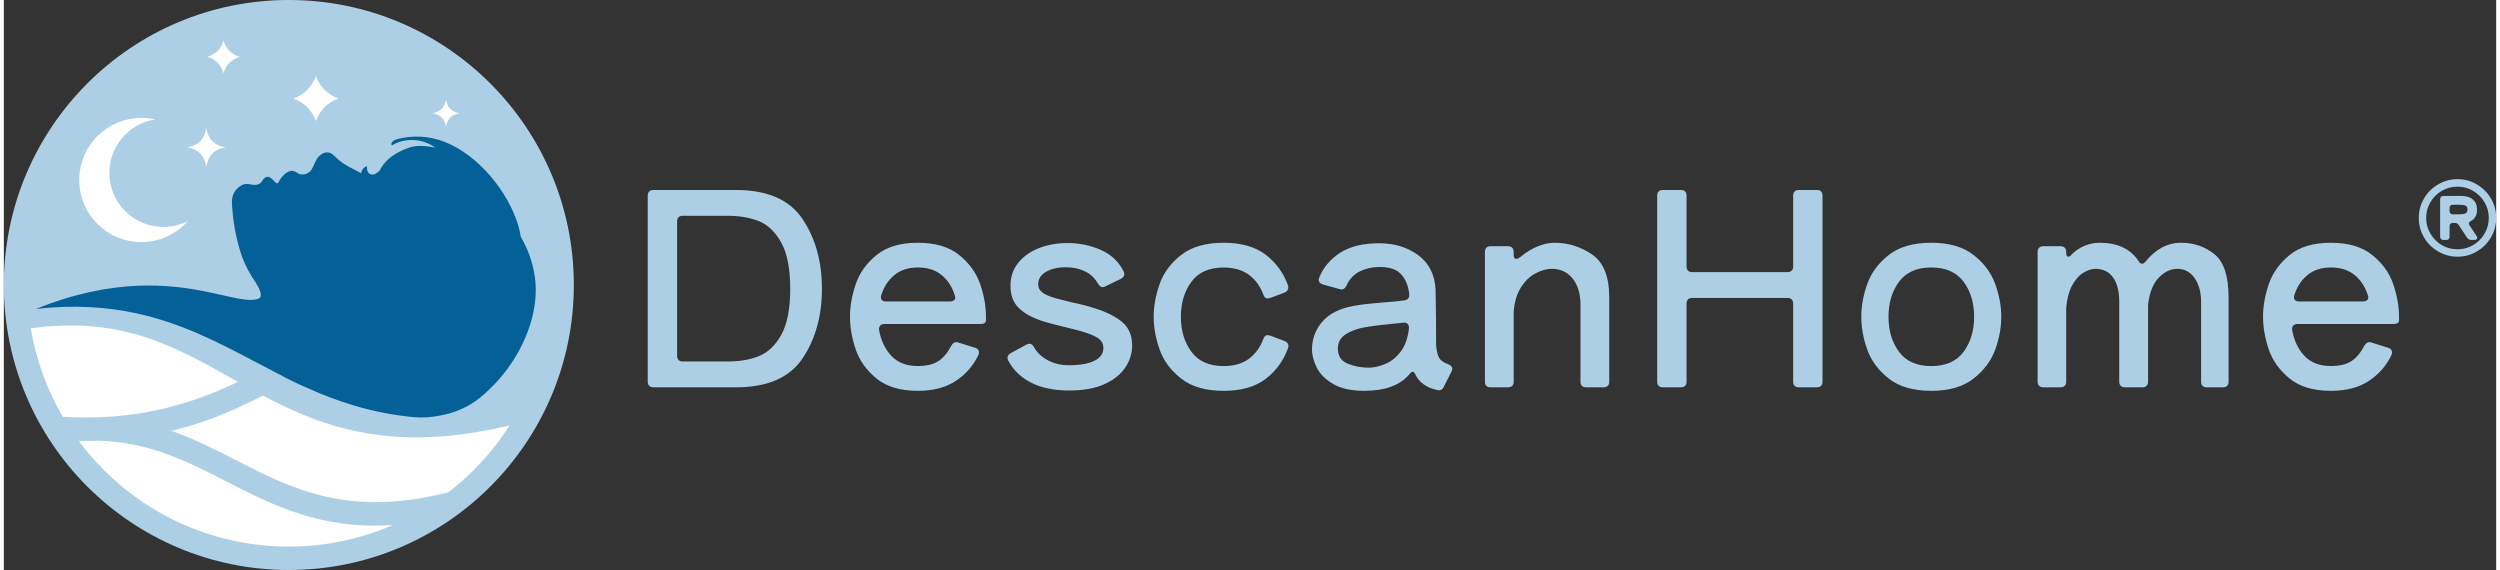
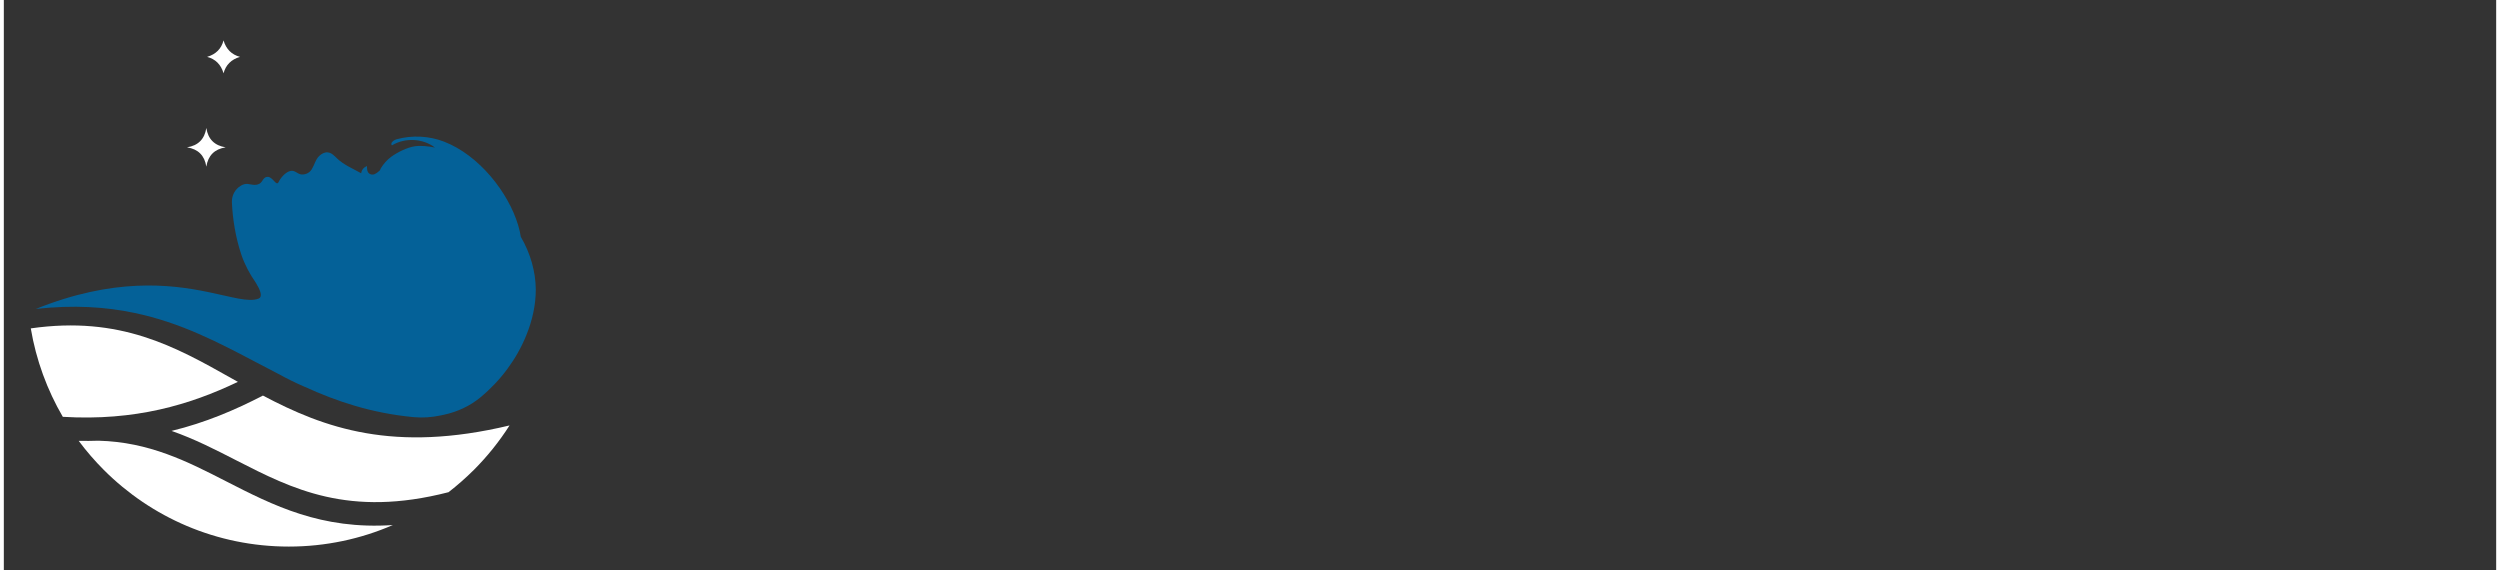
<svg xmlns="http://www.w3.org/2000/svg" xml:space="preserve" width="500px" height="114px" version="1.0" style="shape-rendering:geometricPrecision; text-rendering:geometricPrecision; image-rendering:optimizeQuality; fill-rule:evenodd; clip-rule:evenodd" viewBox="0 0 541.67 123.88">
  <rect x="0" y="0" width="541.67" height="123.88" fill="#333333" stroke="none" />
  <defs>
    <style type="text/css">
   
    .fil2 {fill:white}
    .fil3 {fill:#046198;fill-rule:nonzero}
    .fil0 {fill:#ADCFE6;fill-rule:nonzero}
    .fil1 {fill:white;fill-rule:nonzero}
   
  </style>
  </defs>
  <g id="Capa_x0020_1">
    <g id="_105553215596512">
-       <path class="fil0" d="M18.14 18.14c11.21,-11.21 26.69,-18.14 43.8,-18.14 17.1,0 32.59,6.93 43.79,18.14 11.21,11.21 18.15,26.69 18.15,43.8 0,17.1 -6.94,32.59 -18.15,43.8 -11.2,11.2 -26.69,18.14 -43.79,18.14 -17.11,0 -32.59,-6.94 -43.8,-18.14 -11.21,-11.21 -18.14,-26.7 -18.14,-43.8 0,-17.11 6.93,-32.59 18.14,-43.8z" />
+       <path class="fil0" d="M18.14 18.14z" />
      <path class="fil1" d="M12.82 90.59c15.72,0.94 27.62,-2.61 38.05,-7.6l-1.38 -0.77c-12.24,-6.89 -24.22,-13.63 -43.63,-10.85 1.16,6.9 3.56,13.39 6.96,19.22l0 0z" />
      <path class="fil1" d="M84.55 114.11c-15.61,1.05 -26.01,-4.27 -36.29,-9.53 -8.36,-4.28 -16.65,-8.52 -27.69,-8.8 -1.4,0.05 -2.83,0.06 -4.3,0.03 1.67,2.24 3.5,4.36 5.47,6.33 10.28,10.29 24.5,16.65 40.2,16.65 8.03,0 15.68,-1.67 22.61,-4.68l0 0z" />
      <path class="fil1" d="M36.45 93.65c5,1.75 9.55,4.08 14.11,6.42 12.11,6.19 24.38,12.48 46.09,6.9 1.93,-1.5 3.76,-3.11 5.49,-4.83 2.93,-2.93 5.54,-6.18 7.77,-9.68 -25.22,6.04 -40.28,0.56 -53.6,-6.49 -6.04,3.13 -12.5,5.89 -19.86,7.68z" />
      <path class="fil2" d="M44.01 27.82c0.38,2.44 1.8,3.82 4.2,4.2 -2.44,0.38 -3.82,1.8 -4.2,4.2 -0.38,-2.44 -1.79,-3.82 -4.2,-4.2 2.44,-0.38 3.82,-1.8 4.2,-4.2z" />
-       <path class="fil2" d="M67.83 16.54c0.85,2.32 2.45,3.97 4.87,4.88 -2.32,0.85 -3.97,2.45 -4.87,4.87 -0.85,-2.32 -2.46,-3.97 -4.88,-4.87 2.32,-0.85 3.97,-2.46 4.88,-4.88z" />
      <path class="fil2" d="M47.75 8.78c0.57,1.93 1.78,3.1 3.58,3.58 -1.93,0.56 -3.1,1.78 -3.58,3.57 -0.56,-1.93 -1.78,-3.1 -3.57,-3.57 1.93,-0.57 3.1,-1.78 3.57,-3.58z" />
-       <path class="fil2" d="M96.1 21.66c0.26,1.71 1.25,2.68 2.94,2.94 -1.71,0.27 -2.68,1.26 -2.94,2.95 -0.27,-1.71 -1.26,-2.68 -2.95,-2.95 1.71,-0.26 2.68,-1.26 2.95,-2.94z" />
-       <path class="fil2" d="M29.88 25.63c1.03,-0.01 2.03,0.11 2.99,0.33 -5.63,0.87 -9.94,5.74 -9.94,11.61 0,6.49 5.26,11.75 11.75,11.75 1.91,0 3.71,-0.46 5.3,-1.26 -2.47,2.79 -6.08,4.55 -10.1,4.55 -7.45,0 -13.49,-6.04 -13.49,-13.49 0,-7.45 6.04,-13.49 13.49,-13.49l0 0z" />
      <path class="fil3" d="M28.4 68.01c10.08,2.11 18.28,6.43 26.59,10.81 1.54,0.81 3.08,1.62 4.64,2.42 1.8,0.99 3.72,1.95 5.75,2.83l0.01 -0.01c6.85,3.15 14.54,5.74 23.69,6.6 1.95,0.18 3.93,0.04 5.85,-0.37l0.72 -0.15c2.91,-0.63 5.63,-1.89 7.87,-3.73 0.02,-0.02 0.03,-0.03 0.05,-0.04 4.44,-3.67 7.91,-8.36 10,-13.55 1.28,-3.17 2.05,-6.53 2.04,-9.91 -0.02,-3.83 -1.17,-7.91 -3.26,-11.45 -0.12,-0.82 -0.31,-1.63 -0.54,-2.41 -2.13,-7.24 -8.55,-15.33 -16.12,-18.26 -3.25,-1.26 -6.96,-1.45 -10.33,-0.52 -0.66,0.19 -1.46,0.83 -1.01,1.33 2.79,-1.73 6.77,-1.53 9.35,0.47 -1.44,-0.27 -2.91,-0.48 -4.35,-0.28 -1.69,0.24 -3.79,1.3 -5.16,2.29 -0.9,0.65 -1.67,1.54 -2.24,2.47 -0.08,0.13 -0.15,0.3 -0.22,0.48 -0.33,0.25 -0.58,0.57 -1.15,0.82 -0.52,0.23 -1.18,0.03 -1.44,-0.44 -0.22,-0.4 -0.22,-0.86 -0.21,-1.31 -0.69,0.24 -1.21,0.87 -1.26,1.56 -1.82,-1.03 -3.74,-1.78 -5.26,-3.24 -0.58,-0.55 -1.17,-1.22 -2,-1.3 -0.66,-0.07 -1.3,0.27 -1.79,0.71 -0.87,0.78 -1.09,1.98 -1.69,2.95 -0.47,0.76 -1.27,1.19 -2.2,1.14 -0.93,-0.06 -1.43,-0.95 -2.37,-0.78 -1.1,0.2 -2.21,1.51 -2.64,2.42 -0.05,0.1 -0.11,0.22 -0.22,0.26 -0.17,0.07 -0.34,-0.06 -0.46,-0.17 -0.6,-0.54 -1.29,-1.67 -2.3,-1.03 -0.4,0.26 -0.54,0.75 -0.88,1.08 -0.35,0.36 -0.9,0.5 -1.42,0.48 -1.06,-0.03 -1.68,-0.55 -2.91,0.17 -1.3,0.76 -2.01,2.16 -1.96,3.59 0.15,3.63 0.8,7.71 2.07,11.46 0.73,2.13 1.8,4.15 3.11,6.02 0.9,1.45 1.62,3.06 0.63,3.47 -2.11,0.86 -5.75,-0.35 -11.08,-1.44 -8.21,-1.69 -20.45,-3.11 -37.33,3.69 0,0 0,0 0,0 8.19,-0.91 15.17,-0.45 21.43,0.87l0 0z" />
    </g>
  </g>
  <g id="Capa_x0020_1_0">
-     <path class="fil0" d="M146.64 78.24c0.23,0.22 0.52,0.32 0.92,0.32l9.77 0c2.53,0 4.78,-0.37 6.73,-1.14 1.94,-0.76 3.58,-2.3 4.89,-4.62 1.3,-2.32 1.96,-5.67 1.96,-10.03 0,-4.37 -0.66,-7.73 -1.96,-10.07 -1.31,-2.34 -2.95,-3.89 -4.89,-4.66 -1.95,-0.76 -4.2,-1.14 -6.73,-1.14l-9.77 0c-0.4,0 -0.69,0.11 -0.92,0.32 -0.21,0.23 -0.31,0.52 -0.31,0.91l0 29.2c0,0.4 0.1,0.7 0.31,0.91l0 0zm26.95 -30.63c2.82,4.21 4.21,9.26 4.21,15.16 0,5.88 -1.4,10.92 -4.21,15.12 -2.81,4.19 -7.64,6.29 -14.5,6.29l-17.91 0c-0.4,0 -0.69,-0.11 -0.9,-0.32 -0.23,-0.21 -0.34,-0.52 -0.34,-0.9l0 -40.44c0,-0.4 0.11,-0.7 0.34,-0.91 0.21,-0.22 0.5,-0.32 0.9,-0.32l17.91 0c6.86,0 11.69,2.11 14.5,6.32l0 0zm19.96 12.17c-1.33,1.09 -2.28,2.55 -2.86,4.39 -0.04,0.11 -0.07,0.24 -0.07,0.41 0,0.61 0.38,0.94 1.12,0.94l13.87 0c0.42,0 0.74,-0.11 0.97,-0.33 0.21,-0.22 0.26,-0.5 0.13,-0.85 -0.54,-1.87 -1.48,-3.37 -2.83,-4.51 -1.34,-1.13 -3.09,-1.7 -5.24,-1.7 -2.07,0 -3.77,0.56 -5.09,1.65l0 0 0 0zm18.67 10.64l-20.84 0c-0.42,0 -0.73,0.13 -0.93,0.36 -0.2,0.24 -0.27,0.55 -0.24,0.93 0.44,2.34 1.34,4.24 2.73,5.68 1.37,1.44 3.28,2.16 5.7,2.16 1.83,0 3.29,-0.33 4.39,-1.02 1.09,-0.68 2.05,-1.8 2.87,-3.36 0.3,-0.55 0.68,-0.82 1.11,-0.82 0.11,0 0.3,0.04 0.53,0.12l3.51 1.1c0.58,0.17 0.88,0.5 0.88,1.01 0,0.27 -0.04,0.46 -0.13,0.58 -1.09,2.3 -2.71,4.17 -4.88,5.61 -2.16,1.45 -4.93,2.17 -8.28,2.17 -3.78,0 -6.76,-0.88 -8.96,-2.66 -2.18,-1.78 -3.69,-3.88 -4.53,-6.32 -0.83,-2.44 -1.25,-4.81 -1.25,-7.11 0,-2.3 0.42,-4.67 1.25,-7.11 0.84,-2.44 2.35,-4.55 4.53,-6.32 2.2,-1.78 5.18,-2.66 8.96,-2.66 3.79,0 6.78,0.88 8.99,2.66 2.19,1.77 3.71,3.88 4.56,6.32 0.84,2.44 1.26,4.81 1.26,7.11l0 0.76c0,0.55 -0.41,0.81 -1.23,0.81l0 0zm11.09 12.77c-2.24,-1.14 -3.91,-2.74 -5,-4.8 -0.13,-0.24 -0.18,-0.45 -0.18,-0.65 0,-0.38 0.24,-0.72 0.7,-0.99l3.45 -1.87c0.24,-0.12 0.45,-0.17 0.65,-0.17 0.34,0 0.66,0.22 0.94,0.69 0.58,1.14 1.56,2.08 2.92,2.84 1.36,0.76 2.95,1.14 4.74,1.14 2.34,0 4.17,-0.33 5.47,-0.96 1.31,-0.64 1.97,-1.57 1.97,-2.79 0,-0.92 -0.41,-1.67 -1.24,-2.19 -0.82,-0.53 -1.98,-1 -3.51,-1.43 -0.82,-0.24 -2.04,-0.55 -3.69,-0.95 -2.11,-0.5 -3.7,-0.92 -4.79,-1.27 -2.27,-0.74 -3.99,-1.7 -5.18,-2.88 -1.19,-1.16 -1.78,-2.78 -1.78,-4.85 0,-1.91 0.57,-3.57 1.72,-4.98 1.15,-1.4 2.66,-2.46 4.53,-3.18 1.87,-0.72 3.9,-1.08 6.09,-1.08 2.62,0 5.05,0.5 7.29,1.49 2.24,0.99 3.89,2.54 4.94,4.65 0.11,0.23 0.17,0.45 0.17,0.65 0,0.38 -0.25,0.72 -0.75,0.99l-3.35 1.63c-0.23,0.13 -0.42,0.18 -0.58,0.18 -0.38,0 -0.74,-0.25 -1.05,-0.76 -0.66,-1.21 -1.61,-2.1 -2.84,-2.69 -1.23,-0.59 -2.62,-0.88 -4.19,-0.88 -1.63,0 -3.04,0.33 -4.21,0.97 -1.17,0.64 -1.75,1.56 -1.75,2.77 0,0.67 0.28,1.23 0.85,1.7 0.56,0.47 1.61,0.92 3.13,1.35l3.21 0.82c1.92,0.38 3.59,0.82 5.04,1.29 2.62,0.81 4.63,1.83 6.06,3.04 1.42,1.2 2.13,2.9 2.13,5.08 0,1.65 -0.47,3.21 -1.44,4.7 -0.95,1.47 -2.45,2.7 -4.49,3.65 -2.06,0.95 -4.62,1.42 -7.71,1.42 -3.27,0 -6.03,-0.55 -8.27,-1.68l0 0zm51.35 -10.37c0.07,0 0.27,0.04 0.58,0.13l3.1 1.16c0.74,0.32 1,0.82 0.77,1.53 -0.98,2.73 -2.6,4.96 -4.86,6.7 -2.26,1.73 -5.31,2.6 -9.14,2.6 -3.89,0 -6.97,-0.88 -9.24,-2.67 -2.26,-1.77 -3.83,-3.87 -4.68,-6.31 -0.85,-2.44 -1.29,-4.81 -1.29,-7.11 0,-2.3 0.44,-4.67 1.29,-7.11 0.85,-2.44 2.42,-4.55 4.68,-6.32 2.27,-1.78 5.35,-2.66 9.24,-2.66 3.83,0 6.88,0.87 9.14,2.6 2.26,1.74 3.88,3.98 4.86,6.7 0.03,0.11 0.05,0.27 0.05,0.47 0,0.46 -0.28,0.82 -0.82,1.06l-3.1 1.16c-0.31,0.09 -0.5,0.12 -0.58,0.12 -0.43,0 -0.74,-0.29 -0.94,-0.88 -0.67,-1.79 -1.71,-3.22 -3.13,-4.27 -1.43,-1.05 -3.25,-1.58 -5.48,-1.58 -3.16,0 -5.5,1.04 -7.01,3.1 -1.52,2.07 -2.29,4.6 -2.29,7.61 0,3.01 0.77,5.54 2.29,7.6 1.51,2.07 3.85,3.11 7.01,3.11 2.23,0 4.05,-0.53 5.48,-1.58 1.42,-1.06 2.46,-2.48 3.13,-4.28 0.2,-0.58 0.51,-0.87 0.94,-0.87l0 0 0 -0.01zm25.48 6.32c1.27,-0.49 2.4,-1.39 3.39,-2.65 1,-1.28 1.61,-2.98 1.85,-5.13l0 -0.11c0,-0.4 -0.11,-0.69 -0.35,-0.91 -0.24,-0.22 -0.54,-0.28 -0.94,-0.2l-2.28 0.23c-2.54,0.24 -4.6,0.5 -6.18,0.79 -1.57,0.29 -2.92,0.8 -4.04,1.52 -1.1,0.73 -1.66,1.74 -1.66,3.07 0,1.61 0.71,2.7 2.11,3.28 1.4,0.58 2.94,0.88 4.62,0.88 1.05,0 2.21,-0.26 3.48,-0.77l0 0 0 0zm11.74 -1.49c0.31,0.65 0.97,1.14 1.98,1.49 0.62,0.24 0.94,0.57 0.94,1 0,0.17 -0.06,0.35 -0.17,0.59l-1.65 3.28c-0.31,0.69 -0.82,0.95 -1.51,0.75 -2.27,-0.5 -3.83,-1.62 -4.68,-3.33 -0.2,-0.43 -0.4,-0.64 -0.6,-0.64 -0.19,0 -0.4,0.16 -0.64,0.47 -2.02,2.45 -5.33,3.68 -9.88,3.68 -2.78,0 -5.01,-0.49 -6.7,-1.46 -1.7,-0.98 -2.9,-2.16 -3.61,-3.55 -0.69,-1.37 -1.05,-2.71 -1.05,-4 0,-2.1 0.65,-4 1.96,-5.68 1.31,-1.67 3.26,-2.85 5.88,-3.51 1.79,-0.43 4.3,-0.75 7.49,-0.99 2.18,-0.16 3.77,-0.32 4.75,-0.47 0.78,-0.12 1.12,-0.59 1.05,-1.41 -0.2,-1.75 -0.77,-3.17 -1.74,-4.24 -0.95,-1.07 -2.53,-1.61 -4.76,-1.61 -1.44,0 -2.82,0.3 -4.13,0.91 -1.3,0.6 -2.3,1.64 -3.01,3.13 -0.34,0.74 -0.85,0.99 -1.52,0.76l-3.57 -0.99c-0.62,-0.2 -0.94,-0.52 -0.94,-1 0,-0.12 0.04,-0.29 0.12,-0.53 0.93,-2.26 2.48,-4.06 4.62,-5.41 2.15,-1.35 4.93,-2.02 8.38,-2.02 3.34,0 6.2,0.87 8.53,2.6 2.35,1.75 3.59,4.25 3.75,7.52 0.04,1.57 0.07,3.65 0.09,6.27 0.02,2.61 0.02,4.51 0.02,5.67 0.09,1.18 0.28,2.08 0.6,2.72zm33.29 -22.35c2.49,1.7 3.74,4.8 3.74,9.34l0 18.32c0,0.38 -0.1,0.69 -0.32,0.9 -0.21,0.21 -0.51,0.32 -0.9,0.32l-3.81 0c-0.38,0 -0.69,-0.11 -0.9,-0.32 -0.22,-0.21 -0.32,-0.52 -0.32,-0.9l0 -17.33c-0.13,-2.22 -0.73,-3.98 -1.85,-5.27 -1.11,-1.28 -2.55,-1.93 -4.3,-1.93 -1.25,0 -2.49,0.35 -3.71,1.03 -1.24,0.68 -2.28,1.71 -3.14,3.1 -0.85,1.38 -1.36,3.11 -1.52,5.17l0 15.23c0,0.38 -0.11,0.69 -0.32,0.9 -0.21,0.21 -0.52,0.32 -0.91,0.32l-3.8 0c-0.39,0 -0.69,-0.11 -0.91,-0.32 -0.21,-0.21 -0.31,-0.52 -0.31,-0.9l0 -28.22c0,-0.38 0.1,-0.69 0.31,-0.9 0.22,-0.21 0.52,-0.33 0.91,-0.33l3.8 0c0.39,0 0.7,0.12 0.91,0.33 0.21,0.21 0.32,0.52 0.32,0.9l0 0.71c0,0.27 0.05,0.48 0.15,0.62 0.1,0.13 0.22,0.19 0.38,0.19 0.31,0 0.72,-0.21 1.23,-0.64 1.09,-0.89 2.27,-1.6 3.54,-2.11 1.27,-0.5 2.47,-0.75 3.59,-0.75 2.93,0 5.64,0.84 8.14,2.54l0 0zm43.39 3.52c0.22,-0.23 0.32,-0.52 0.32,-0.92l0 -15.38c0,-0.4 0.11,-0.7 0.32,-0.91 0.23,-0.22 0.52,-0.32 0.92,-0.32l3.91 0c0.39,0 0.7,0.1 0.91,0.32 0.21,0.21 0.32,0.51 0.32,0.91l0 40.44c0,0.38 -0.11,0.69 -0.32,0.9 -0.21,0.21 -0.52,0.32 -0.91,0.32l-3.91 0c-0.4,0 -0.69,-0.11 -0.92,-0.32 -0.21,-0.21 -0.32,-0.52 -0.32,-0.9l0 -16.97c0,-0.4 -0.1,-0.7 -0.32,-0.92 -0.21,-0.21 -0.51,-0.32 -0.91,-0.32l-20.72 0c-0.38,0 -0.69,0.11 -0.9,0.32 -0.21,0.22 -0.32,0.52 -0.32,0.92l0 16.97c0,0.38 -0.1,0.69 -0.32,0.9 -0.22,0.21 -0.53,0.32 -0.91,0.32l-3.93 0c-0.38,0 -0.68,-0.11 -0.9,-0.32 -0.21,-0.21 -0.32,-0.52 -0.32,-0.9l0 -40.44c0,-0.4 0.11,-0.7 0.32,-0.91 0.22,-0.22 0.52,-0.32 0.9,-0.32l3.93 0c0.38,0 0.69,0.1 0.91,0.32 0.22,0.21 0.32,0.51 0.32,0.91l0 15.38c0,0.4 0.11,0.69 0.32,0.92 0.21,0.21 0.52,0.32 0.9,0.32l20.72 0c0.4,0 0.7,-0.11 0.91,-0.32zm37.37 17.63c1.52,-2.07 2.28,-4.59 2.28,-7.6 0,-3.01 -0.76,-5.54 -2.28,-7.61 -1.53,-2.06 -3.87,-3.11 -7.03,-3.11 -3.16,0 -5.5,1.05 -7.02,3.11 -1.52,2.07 -2.28,4.6 -2.28,7.61 0,3.01 0.76,5.53 2.28,7.6 1.52,2.07 3.86,3.11 7.02,3.11 3.16,0 5.5,-1.04 7.03,-3.11zm-16.27 5.82c-2.26,-1.77 -3.82,-3.87 -4.68,-6.31 -0.87,-2.44 -1.29,-4.81 -1.29,-7.11 0,-2.3 0.42,-4.67 1.29,-7.11 0.86,-2.44 2.42,-4.55 4.68,-6.32 2.26,-1.78 5.34,-2.66 9.24,-2.66 3.87,0 6.93,0.88 9.19,2.66 2.27,1.77 3.83,3.88 4.71,6.32 0.88,2.44 1.31,4.81 1.31,7.11 0,2.3 -0.43,4.67 -1.31,7.11 -0.88,2.44 -2.44,4.54 -4.71,6.31 -2.26,1.79 -5.32,2.67 -9.19,2.67 -3.9,0 -6.98,-0.88 -9.24,-2.67zm70.78 -27.03c2.05,1.66 3.07,4.79 3.07,9.4l0 18.32c0,0.38 -0.11,0.69 -0.32,0.9 -0.22,0.21 -0.53,0.32 -0.91,0.32l-3.52 0c-0.38,0 -0.68,-0.11 -0.9,-0.32 -0.21,-0.21 -0.32,-0.52 -0.32,-0.9l0 -17.33c0,-2.11 -0.47,-3.83 -1.4,-5.18 -0.94,-1.35 -2.21,-2.02 -3.8,-2.02 -1.42,0 -2.74,0.63 -3.99,1.91 -1.24,1.26 -2.02,3.22 -2.34,5.87l0 16.75c0,0.38 -0.1,0.69 -0.33,0.9 -0.21,0.21 -0.5,0.32 -0.9,0.32l-3.8 0c-0.39,0 -0.7,-0.11 -0.91,-0.32 -0.22,-0.21 -0.32,-0.52 -0.32,-0.9l0 -17.33c0,-2.31 -0.44,-4.08 -1.35,-5.33 -0.89,-1.25 -2.17,-1.87 -3.8,-1.87 -0.89,0 -1.81,0.3 -2.75,0.91 -0.94,0.6 -1.73,1.54 -2.4,2.81 -0.66,1.26 -1.07,2.86 -1.23,4.77l0 16.04c0,0.38 -0.11,0.69 -0.32,0.9 -0.21,0.21 -0.52,0.32 -0.91,0.32l-3.74 0c-0.39,0 -0.69,-0.11 -0.91,-0.32 -0.21,-0.21 -0.33,-0.52 -0.33,-0.9l0 -28.22c0,-0.38 0.12,-0.69 0.33,-0.9 0.22,-0.21 0.52,-0.33 0.91,-0.33l3.74 0c0.39,0 0.7,0.12 0.91,0.33 0.21,0.21 0.32,0.52 0.32,0.9l0 0.12c0,0.62 0.14,0.93 0.41,0.93 0.27,0 0.54,-0.17 0.82,-0.52 0.86,-0.85 1.83,-1.5 2.89,-1.9 1.08,-0.41 2.1,-0.61 3.08,-0.61 3.9,0 6.73,1.3 8.48,3.91 0.23,0.44 0.51,0.65 0.82,0.65 0.23,0 0.47,-0.14 0.7,-0.41 2.23,-2.76 4.81,-4.15 7.73,-4.15 2.81,0 5.24,0.83 7.28,2.48l0 0 0.01 0zm20.22 4.54c-1.34,1.09 -2.29,2.55 -2.87,4.39 -0.04,0.11 -0.06,0.24 -0.06,0.41 0,0.61 0.37,0.94 1.11,0.94l13.87 0c0.42,0 0.75,-0.11 0.97,-0.33 0.21,-0.22 0.26,-0.5 0.15,-0.85 -0.56,-1.87 -1.5,-3.37 -2.85,-4.51 -1.34,-1.13 -3.09,-1.7 -5.24,-1.7 -2.07,0 -3.77,0.56 -5.08,1.65l0 0zm18.67 10.64l-20.84 0c-0.43,0 -0.74,0.13 -0.94,0.36 -0.2,0.24 -0.27,0.55 -0.23,0.93 0.43,2.34 1.34,4.24 2.72,5.68 1.39,1.44 3.28,2.16 5.7,2.16 1.83,0 3.31,-0.33 4.4,-1.02 1.09,-0.68 2.04,-1.8 2.86,-3.36 0.32,-0.55 0.68,-0.82 1.11,-0.82 0.13,0 0.3,0.04 0.54,0.12l3.5 1.1c0.58,0.17 0.88,0.5 0.88,1.01 0,0.27 -0.04,0.46 -0.12,0.58 -1.09,2.3 -2.72,4.17 -4.88,5.61 -2.17,1.45 -4.93,2.17 -8.29,2.17 -3.78,0 -6.76,-0.88 -8.95,-2.66 -2.18,-1.78 -3.7,-3.88 -4.54,-6.32 -0.83,-2.44 -1.25,-4.81 -1.25,-7.11 0,-2.3 0.42,-4.67 1.25,-7.11 0.84,-2.44 2.36,-4.55 4.54,-6.32 2.19,-1.78 5.17,-2.66 8.95,-2.66 3.79,0 6.79,0.88 8.99,2.66 2.21,1.77 3.73,3.88 4.56,6.32 0.84,2.44 1.26,4.81 1.26,7.11l0 0.76c0,0.55 -0.41,0.81 -1.22,0.81l0 0 0 0zm12.93 -25.92c-0.24,0 -0.41,0.06 -0.54,0.18 -0.12,0.13 -0.18,0.3 -0.18,0.54l0 0.64c0,0.22 0.06,0.41 0.18,0.53 0.13,0.13 0.3,0.19 0.54,0.19l1.32 0c0.65,0 1.1,-0.06 1.4,-0.19 0.3,-0.12 0.45,-0.42 0.45,-0.88 0,-0.44 -0.15,-0.73 -0.45,-0.84 -0.3,-0.11 -0.75,-0.17 -1.4,-0.17l-1.32 0zm3.91 3.54c-0.28,0.14 -0.43,0.32 -0.43,0.55 0,0.13 0.03,0.27 0.13,0.38l1.54 2.32c0.09,0.11 0.14,0.24 0.14,0.4 0,0.3 -0.22,0.45 -0.62,0.45l-0.72 0c-0.36,0 -0.65,-0.16 -0.86,-0.48l-1.81 -2.73c-0.19,-0.32 -0.48,-0.48 -0.84,-0.48l-0.44 0c-0.24,0 -0.41,0.06 -0.54,0.2 -0.12,0.12 -0.18,0.29 -0.18,0.52l0 2.25c0,0.22 -0.06,0.41 -0.19,0.53 -0.12,0.13 -0.31,0.19 -0.53,0.19l-0.62 0c-0.22,0 -0.4,-0.06 -0.52,-0.19 -0.12,-0.12 -0.19,-0.31 -0.19,-0.53l0 -8.12c0,-0.23 0.07,-0.4 0.19,-0.52 0.12,-0.13 0.3,-0.19 0.52,-0.19l4.14 0c1,0.04 1.77,0.31 2.33,0.82 0.55,0.49 0.84,1.2 0.84,2.1 0,1.22 -0.45,2.06 -1.34,2.53l0 0 0 0zm0.5 5.23c1.04,-0.62 1.87,-1.45 2.47,-2.49 0.62,-1.05 0.92,-2.19 0.92,-3.42 0,-1.23 -0.3,-2.35 -0.92,-3.39 -0.6,-1.03 -1.43,-1.86 -2.47,-2.48 -1.03,-0.61 -2.17,-0.92 -3.4,-0.92 -1.25,0 -2.39,0.3 -3.43,0.91 -1.03,0.6 -1.86,1.42 -2.46,2.47 -0.62,1.04 -0.93,2.18 -0.93,3.41 0,1.23 0.31,2.37 0.93,3.42 0.6,1.04 1.43,1.87 2.46,2.49 1.04,0.6 2.18,0.91 3.43,0.91 1.23,0 2.37,-0.31 3.4,-0.91zm0.81 -13.19c1.29,0.76 2.31,1.78 3.06,3.07 0.76,1.29 1.13,2.69 1.13,4.21 0,1.52 -0.37,2.93 -1.13,4.21 -0.75,1.29 -1.77,2.32 -3.06,3.07 -1.27,0.77 -2.68,1.15 -4.21,1.15 -1.52,0 -2.93,-0.38 -4.22,-1.15 -1.3,-0.75 -2.33,-1.78 -3.07,-3.07 -0.76,-1.28 -1.13,-2.69 -1.13,-4.21 0,-1.52 0.37,-2.92 1.13,-4.21 0.74,-1.29 1.77,-2.31 3.07,-3.07 1.29,-0.76 2.7,-1.14 4.22,-1.14 1.53,0 2.94,0.38 4.21,1.14z" />
-   </g>
+     </g>
</svg>